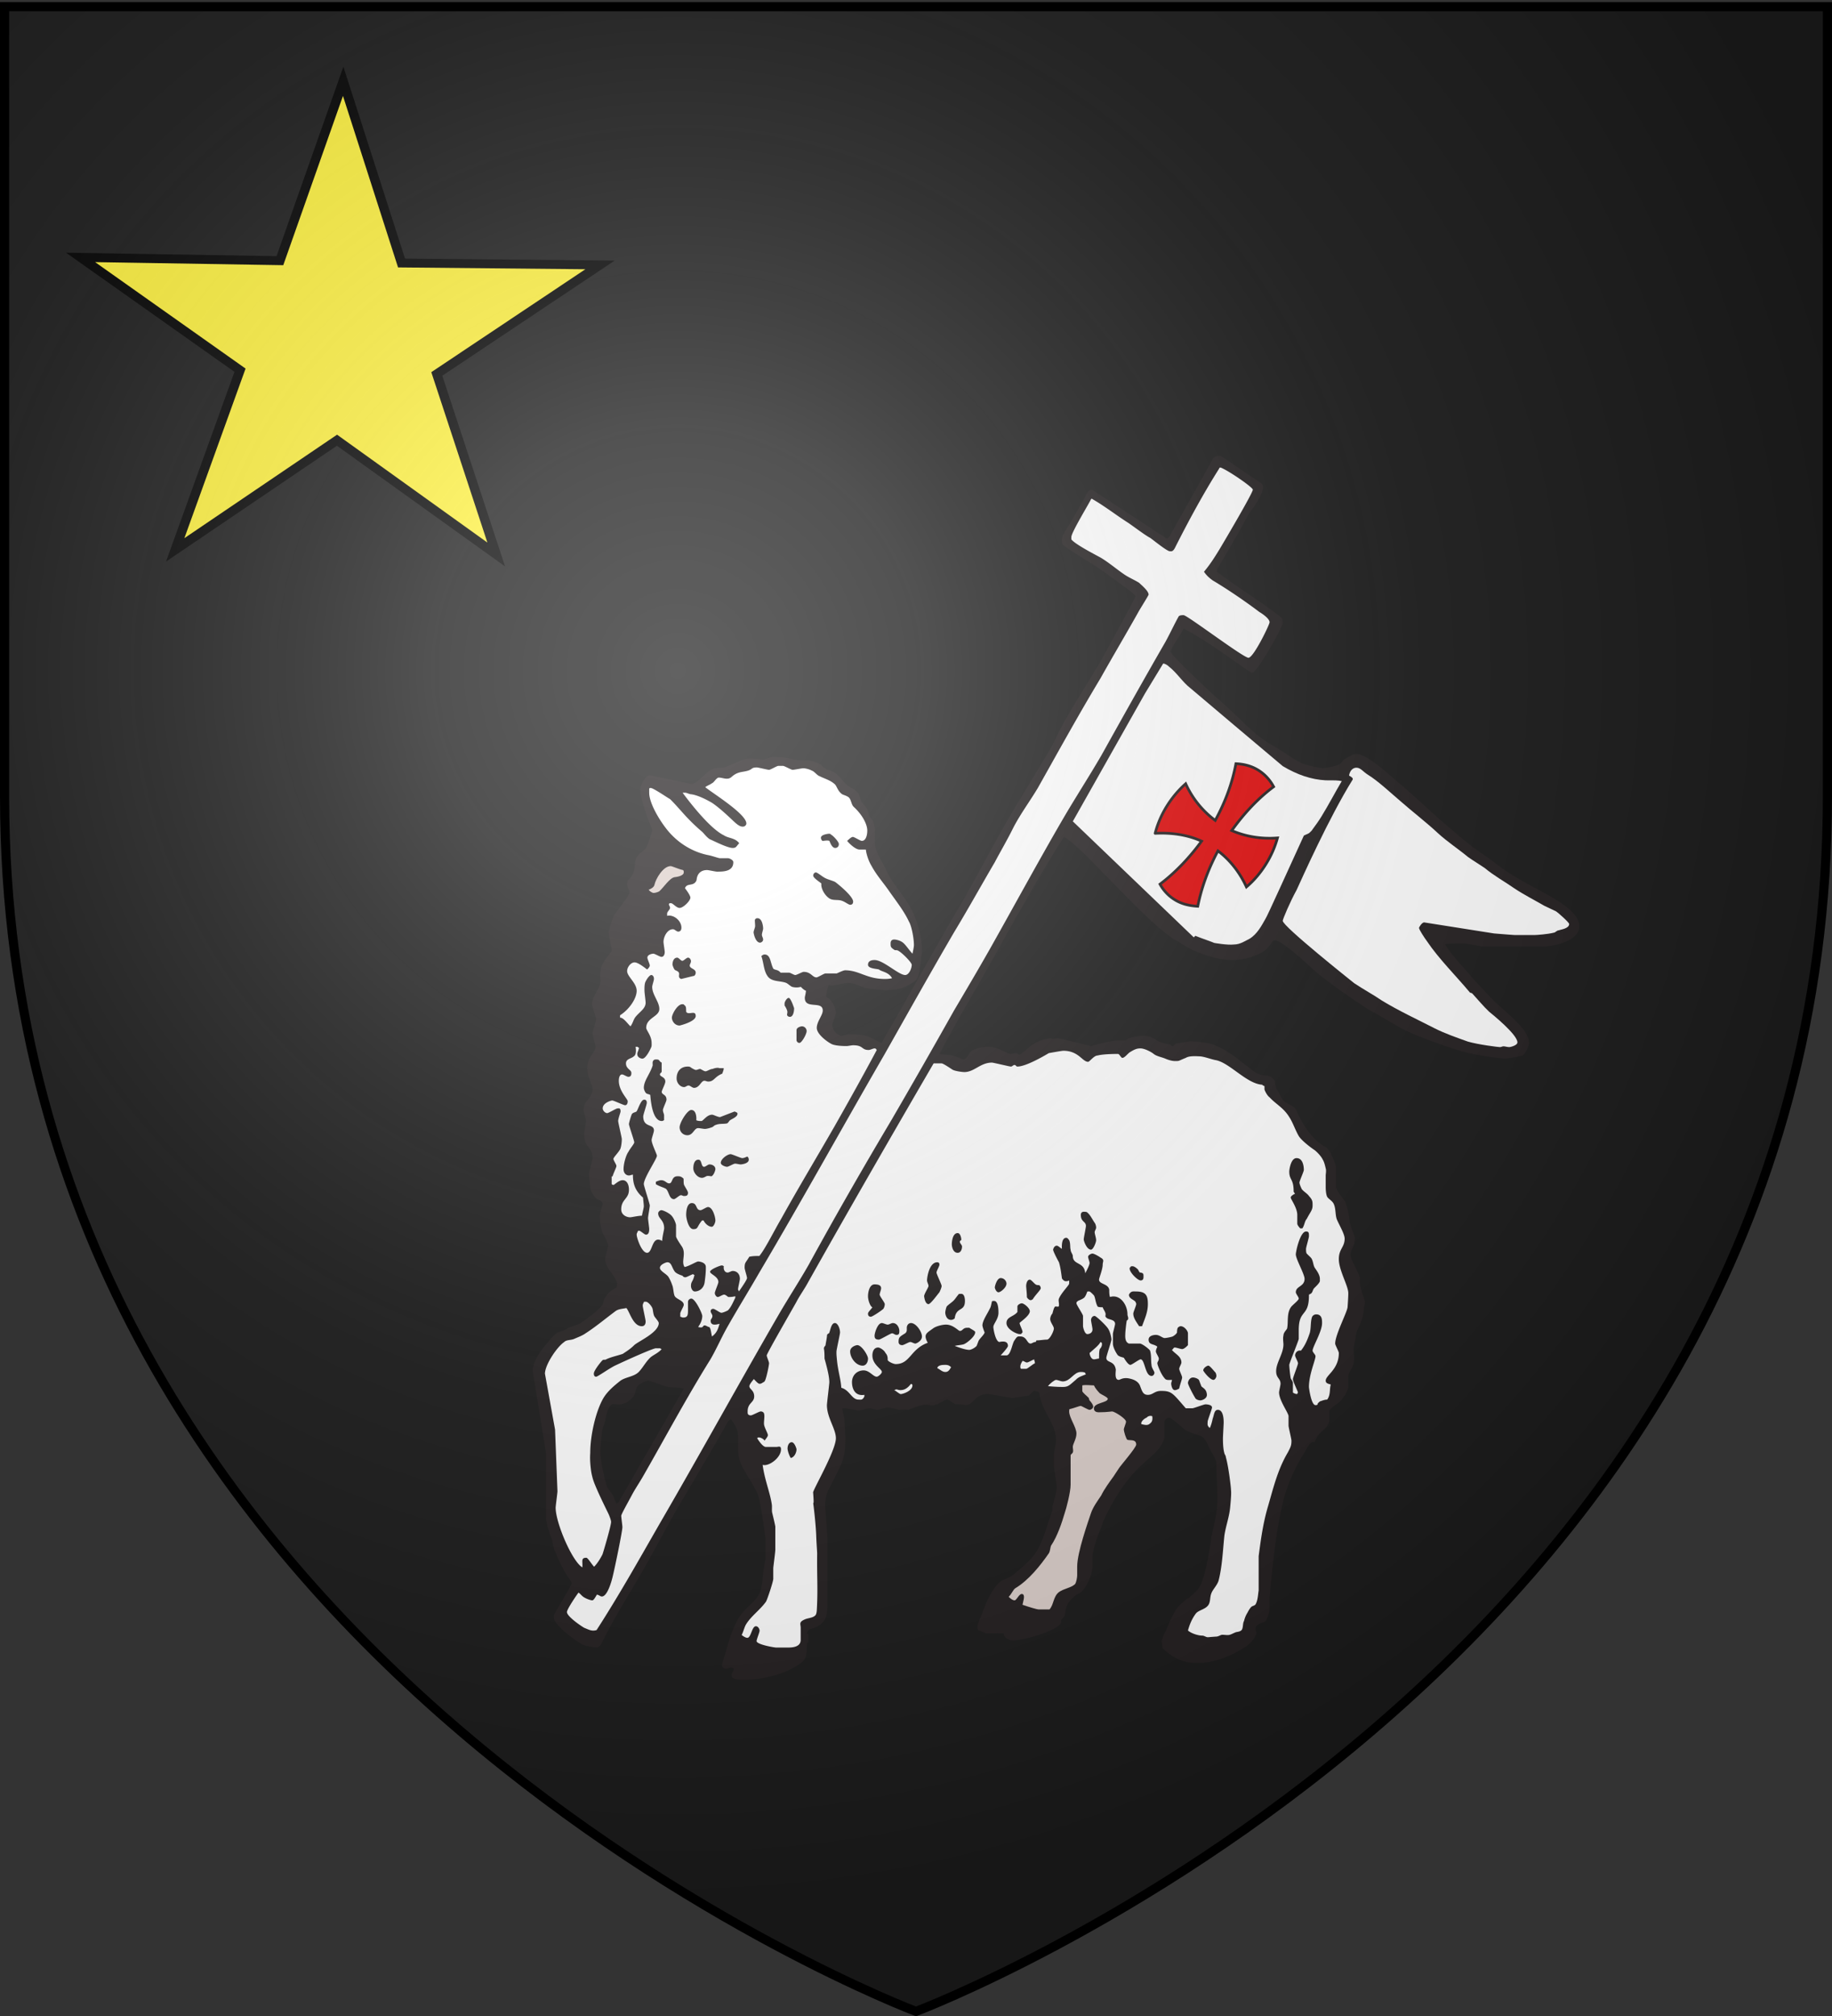
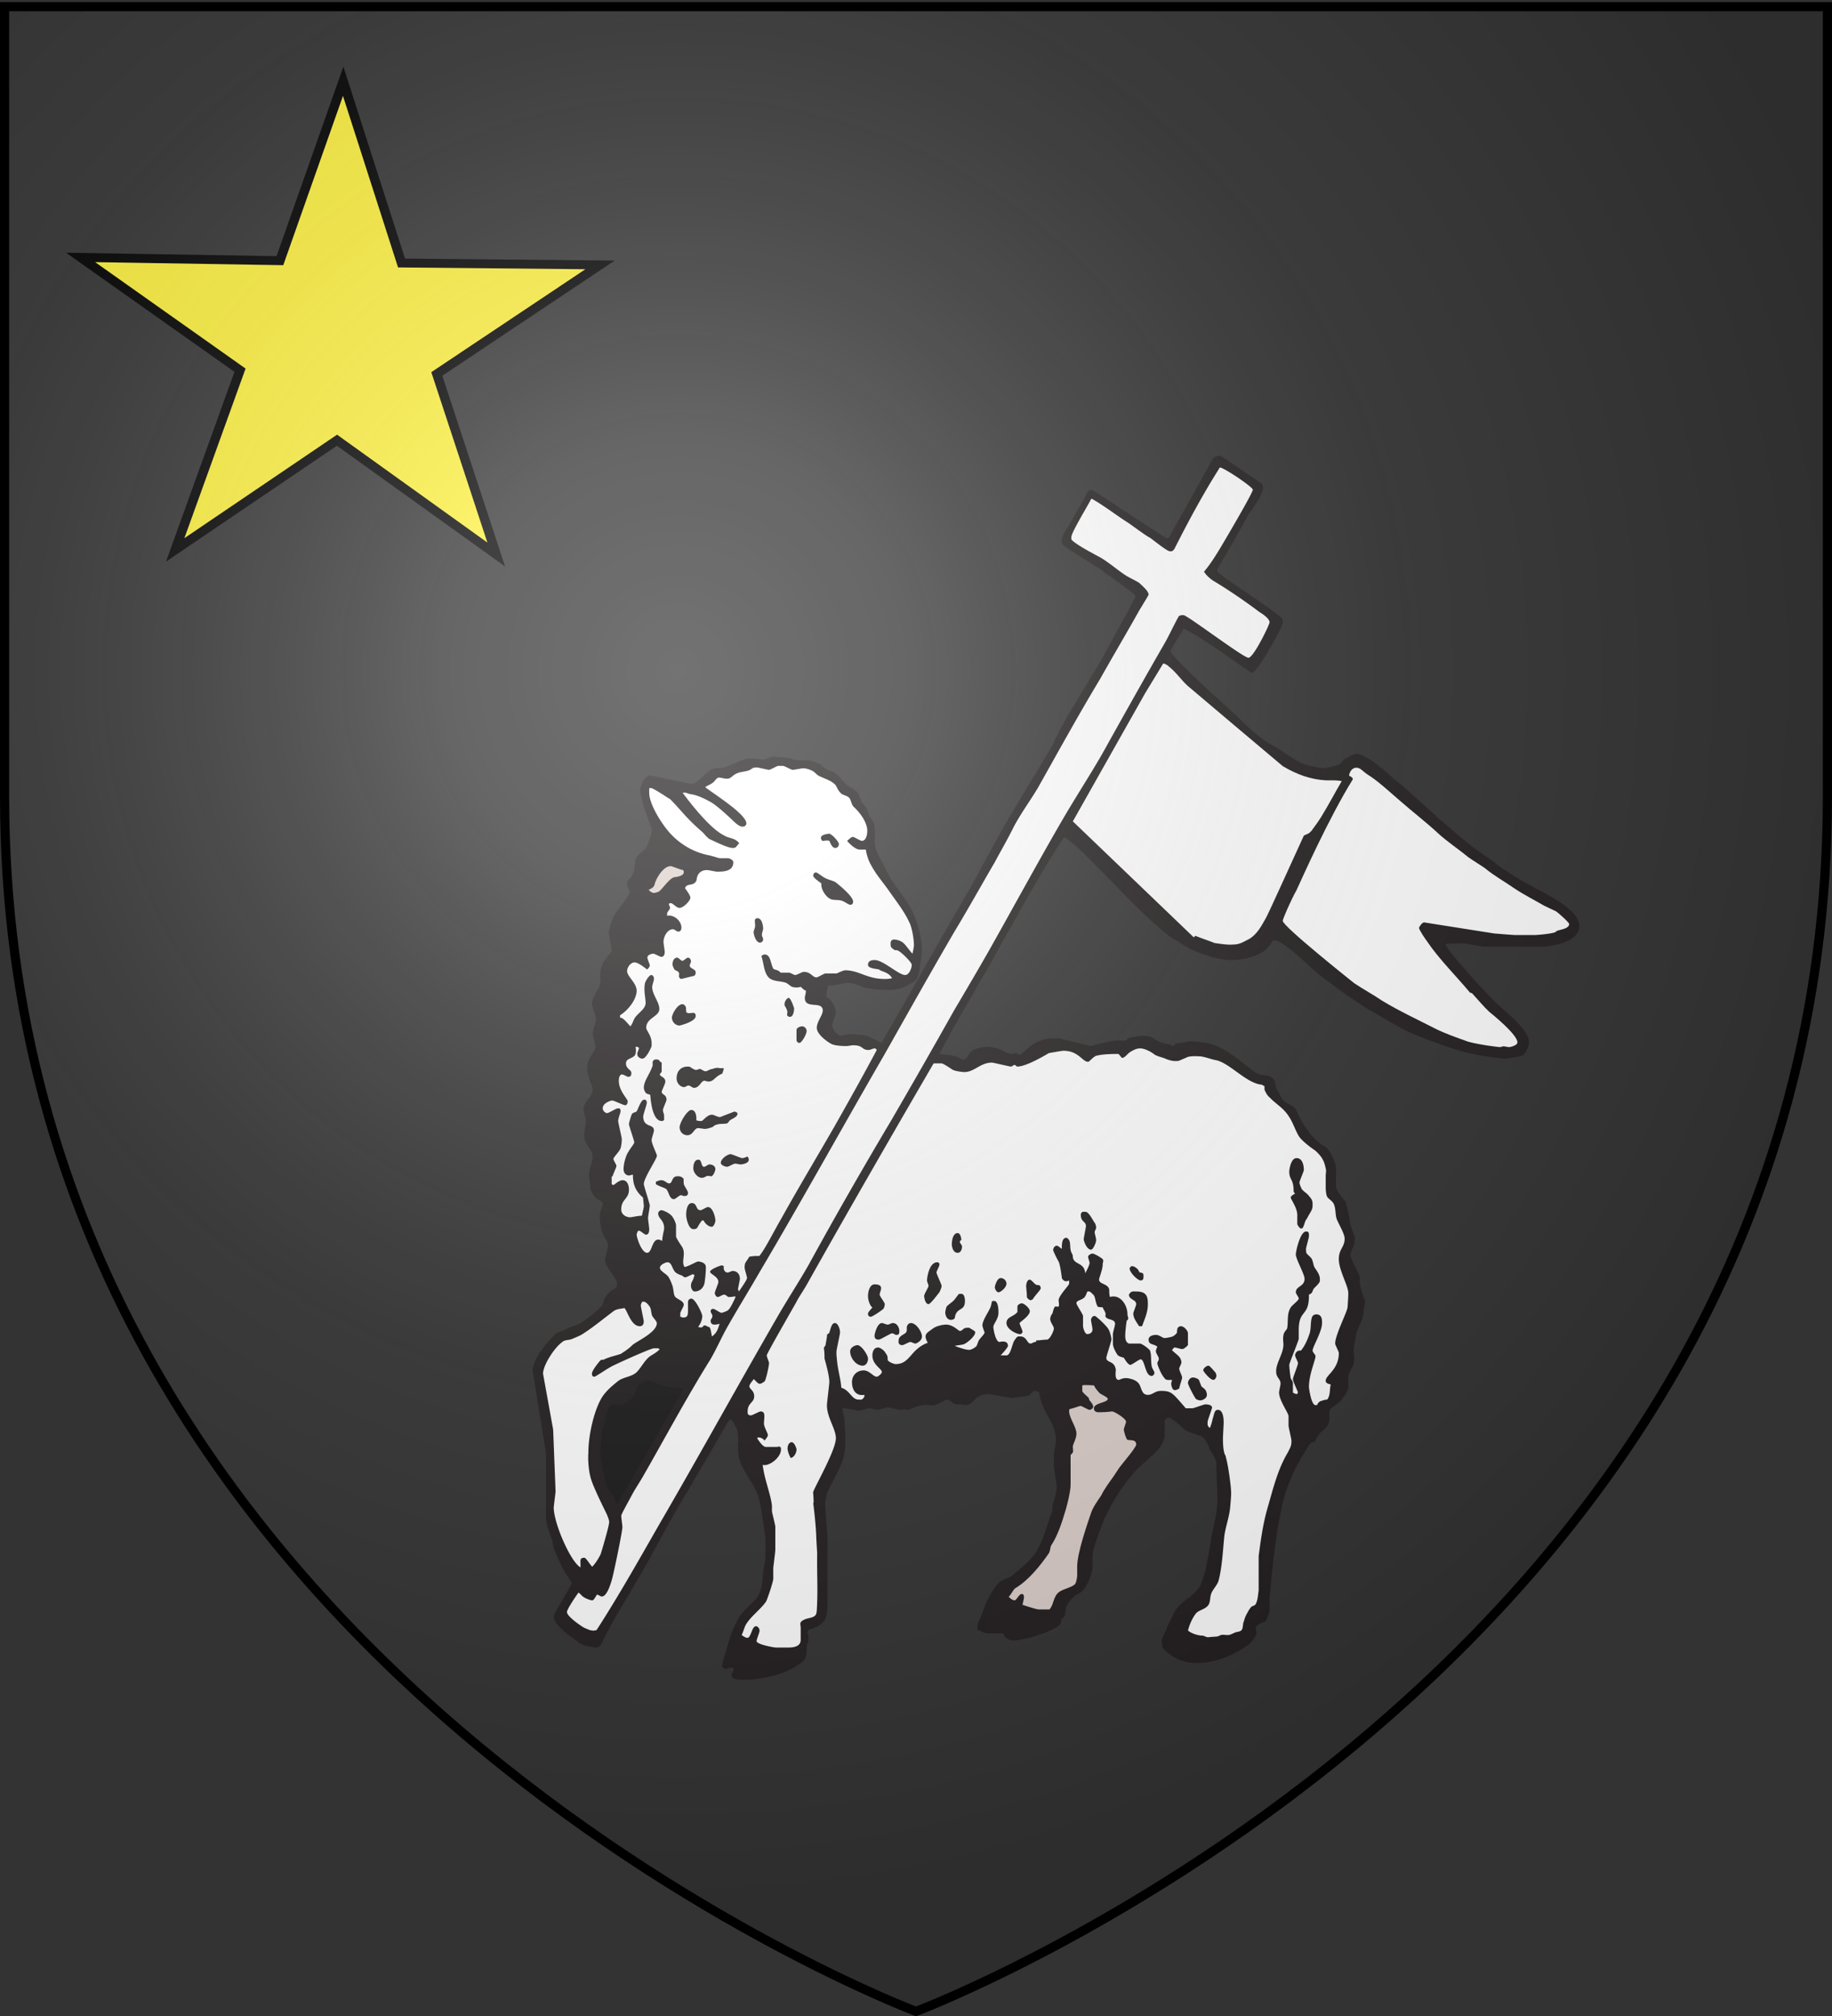
<svg xmlns="http://www.w3.org/2000/svg" xmlns:xlink="http://www.w3.org/1999/xlink" width="600" height="660" version="1.0">
  <rect width="100%" height="100%" fill="#333333" stroke="none" />
  <desc>Flag of Canton of Valais (Wallis)</desc>
  <defs>
    <radialGradient xlink:href="#b" id="c" cx="221.445" cy="226.331" r="300" fx="221.445" fy="226.331" gradientTransform="matrix(1.353 0 0 1.349 -77.63 -85.747)" gradientUnits="userSpaceOnUse" />
    <linearGradient id="b">
      <stop offset="0" style="stop-color:white;stop-opacity:.314" />
      <stop offset=".19" style="stop-color:white;stop-opacity:.251" />
      <stop offset=".6" style="stop-color:#6b6b6b;stop-opacity:.125" />
      <stop offset="1" style="stop-color:black;stop-opacity:.125" />
    </linearGradient>
  </defs>
  <g style="display:inline">
-     <path d="M300 658.5s298.5-112.32 298.5-397.772V2.176H1.5v258.552C1.5 546.18 300 658.5 300 658.5" style="fill:#1a1a1a;fill-opacity:1;fill-rule:evenodd;stroke:none;stroke-width:1px;stroke-linecap:butt;stroke-linejoin:miter;stroke-opacity:1" />
-   </g>
+     </g>
  <path d="M399.332 149.203c.716 0 .955.516 1.194.516 4.296 2.842 8.593 5.943 12.65 8.526.24.259.478.775.478 1.292 0 2.842-4.297 8.01-5.013 9.301-3.103 5.942-6.683 11.885-10.025 17.569v.775c6.684 5.167 14.56 9.817 21.005 14.985.478.258.478 1.291.478 1.808 0 1.292-8.355 16.277-10.025 16.277-.955 0-14.083-10.335-22.438-14.468-.238.775-4.296 6.717-4.296 7.492 0 1.033 10.741 11.11 14.083 14.21 2.387 2.067 6.683 5.942 9.548 8.784 2.864 2.842 6.444 5.942 9.786 7.75 3.342 1.81 6.445 4.393 9.786 5.943 2.149.775 6.206 1.55 6.684 1.55s3.819-.516 5.49-1.291c.477-.259.955-1.034 1.432-1.55 1.432-.776 2.864-1.81 4.058-1.81 3.58 0 10.74 6.718 13.128 8.785 4.774 3.876 9.548 8.526 14.56 12.918 3.103 2.584 6.206 5.426 9.548 8.01 2.864 2.325 6.445 4.391 9.548 6.975 5.012 3.617 9.547 5.942 14.799 8.784 2.625 1.55 11.457 5.943 11.457 10.851 0 5.426-9.548 6.718-12.173 6.718h-19.335c-.477 0-4.057-.775-6.206-1.034-.238 0-5.967 0-6.206.259 1.432 2.842 5.968 7.492 8.116 10.076 2.387 2.842 4.774 5.167 7.4 8.009 3.818 3.875 11.934 9.56 11.934 14.21 0 1.033-1.193 3.617-2.148 4.134-1.91.516-5.251 1.033-5.729 1.033s-7.16-.775-10.502-1.55c-2.865-.517-5.968-1.55-9.07-2.584-4.297-1.55-8.832-3.1-13.129-5.167-4.058-2.067-7.877-4.65-11.935-6.717-3.819-2.584-7.876-5.168-11.934-8.268-2.148-1.55-4.297-3.1-6.206-4.909-.955-.775-10.025-9.56-12.651-9.56-.477 0-.477.26-.716.26-.716 1.291-1.91 2.841-3.342 3.616-1.67 1.034-4.774 2.067-6.683 2.326-2.148.258-2.865.258-3.342.258-5.251 0-13.367-2.842-17.663-6.2-.478-.26-1.432-.517-1.91-1.034-6.922-4.909-16.23-14.985-22.676-21.444-3.819-3.875-8.593-9.043-12.65-11.626-6.923 10.592-13.606 22.735-20.05 34.103-6.445 11.885-14.561 25.061-20.767 36.946 1.432.258 2.864.258 4.296.517 1.194.258 3.103 1.291 3.58 1.291.956 0 1.672-1.55 2.15-2.325 1.193-1.292 4.296-1.808 5.728-1.808 3.819 0 6.206 2.325 7.638 2.325.477 0 1.193-.259 1.67-.259.478 0 .717.517 1.194.517.478 0 4.297-3.617 4.774-3.617 1.671-1.033 3.58-1.55 5.49-1.808.239.258.239.258 2.387 0l10.741 2.583c.716-.258 6.684-1.808 8.593-1.808h2.626c.477 0 .716-.775 1.193-.775 1.432-.517 4.058-.775 4.535-.775 4.536 0 3.103 2.066 9.07 2.841.24.259.24.517.717.517s.477-.517.955-.775c1.432-.258 4.535-.775 5.012-.775.478 0 4.297.258 6.206.775 2.149.517 4.535 1.809 6.445 3.1 2.148 1.292 4.058 3.1 5.967 4.393.955.775 2.149 1.808 3.342 2.325 1.67 1.033 3.82-.259 5.49 2.325.239.775.239 2.067.716 2.842.955 1.292 1.194 2.584 2.148 3.617 1.194 1.292 3.58 1.55 4.297 3.359 1.67 3.875 5.012 9.56 9.548 11.884.716.517 1.67 1.809 2.148 3.1 1.67 3.618 1.193 3.876 1.193 6.718v3.1c0 1.292 3.103 4.91 3.103 4.91.716 2.324 1.194 4.133 1.432 6.717.24 1.55 1.671 4.65 1.671 5.167 0 3.1-1.432 3.875-1.432 5.684 0 1.291 3.103 6.459 3.103 7.492-.477 2.584 1.671 7.234 1.671 7.75 0 .776-.477 2.068-.477 3.101-.24 3.1-1.671 4.91-2.387 7.234-.239.775-.239 2.067-.478 2.842-.716 3.359-.238 2.584-.238 5.426 0 3.359-1.91 3.875-1.91 6.2v3.36c0 .516-.716 1.55-.955 2.324-.238.259-.716.776-.954 1.292-.717 1.034-2.387 2.067-3.342 2.842-.239.259-.955.775-.955 1.292v2.842c0 .517-.239 1.033-.477 1.55-.478 1.034-2.387 2.325-3.103 3.359-.478.516-.955 1.55-1.194 2.325-1.67-.517-2.625 2.325-3.342 3.359-3.341 5.141-6.206 11.807-7.399 17.697-.716 3.385-1.432 6.95-1.91 10.567-.954 6.278-2.148 18.912-2.148 19.455v4.16c0 .232-.955 3.177-1.432 3.436-.716.413-1.91.594-2.626 1.343-.477.284-.477.75-.477 1.292 0 .517.239.517.239 1.033 0 1.37-2.149 3.617-2.865 4.134-5.25 3.695-11.218 5.813-16.47 5.813-4.057 0-7.638-1.11-11.457-4.934 0-.672-.238-1.628-.238-2.145 0-.542.716-2.48 1.432-3.643.716-2.04 1.91-4.418 3.103-6.562.954-1.447 2.387-2.558 3.819-3.798.238-.052.477-.258.716-.336 1.193-1.162 2.625-2.3 3.342-3.488.716-1.343 1.193-3.1 1.67-4.599.955-3.772 2.149-10.98 2.149-11.497 0-.542 1.67-6.846 1.91-10.256.238-5.064-.24-9.379-.24-14.159 0-1.188-1.432-3.255-2.148-4.547-.477-1.033-1.432-3.875-3.103-4.392-1.432-.517-3.341-1.033-4.774-1.808-.477-.259-4.535-4.134-5.49-4.134-.477 0-1.432.517-1.432 1.292v4.65c0 1.809-2.148 4.909-3.819 6.2-1.432 1.293-3.342 2.998-4.774 4.341-4.057 4.134-7.16 8.836-9.786 13.874-.955 1.86-1.91 3.824-2.387 5.607-.477.904-2.864 7.053-2.864 9.791v3.127c0 2.273-2.149 7.673-4.536 8.706-1.432.698-3.103 2.326-3.819 3.85-.477.93-.477 2.351-.716 3.359-.238.49-.955.981-1.193 1.498 0 .362 0 .853-.239 1.214-1.91 2.455-11.935 5.4-15.515 5.4-1.193 0-3.103-.8-3.103-2.351-1.432.026-5.251.026-5.729.026s-1.67-.853-2.387-.93c-.238-.155-.477-.465-.477-.982 0-1.421 1.194-3.514 1.67-4.805.956-3.023 3.104-7.777 5.73-10.128 1.193-.982 3.103-1.189 4.535-2.455 2.387-2.118 5.251-4.237 7.16-7.079 2.865-4.47 3.82-9.688 5.49-13.719v-1.472c.24-.879 1.433-4.806 1.433-6.304 0-.543-.955-6.433-.955-6.95v-3.617c0-.517.716-4.134.716-4.65 0-5.943-4.774-9.302-5.49-15.76-.477-.259-1.193-.517-1.67-.517-.478 0-1.194 1.291-1.91 1.55-1.671.258-4.774.775-5.252.775s-7.4-1.292-7.877-1.292c-4.535 0-4.773 3.617-7.4 3.617-.476 0-.715-.258-3.102-.258-1.194-.259-2.148-1.55-3.103-1.55-.477 0-2.626 1.55-4.058 1.808-.955.258-2.387-.258-3.819 0-1.67.258-3.342 1.034-4.774 1.55-.239 0-.477-.258-2.864 0-1.194-.258-3.342-.775-3.82-.775s-2.864.775-3.341.775-2.148-.516-2.626-.516-3.103.775-3.58.775c-.501 0-3.437-.775-5.156-.775-.143 0-.12-.259-.12.258s.621 2.583.693 3.875c.096 1.809.286 5.167.286 5.684 0 6.976-1.026 7.932-5.633 17.104-.668 1.317-.811 2.92-1.026 4.366l.788 11.213v21.315c0 .542.024 3.952-.86 5.373-1.384 2.145-3.365 2.713-5.227 3.256-.167.336-.549.697-.549 1.24 0 .517.382-.103.382.413v2.403c0 .517-.215.103-.334.284-.406 1.628.143 4.625-1.337 5.942-4.607 4.16-13.367 6.175-19.215 6.175-.907 0-4.296.155-4.296-1.498 0-.517.596-1.395.787-1.99-.19-.387-.5-.542-.978-.542-.502 0-.979.44-1.48.44-.764 0-1.456-.518-1.456-1.164 0-.542 1.193-4.056 1.695-5.968.716-2.764 2.028-6.407 3.652-9.326 1.456-2.636 4.678-4.858 6.325-7.183 1.528-2.17 1.551-5.348 1.862-7.983.143-1.473.716-4.082.716-4.599v-6.2c0-.517-1.074-8.656-2.005-12.841-.215-.853-.406-1.731-.788-2.506-1.36-2.79-3.365-5.684-4.75-8.32-1.647-3.203-1.432-5.528-1.432-8.37s.12-3.876-2.292-7.234c-.358 0-.716.516-1.002.775-5.156 9.042-10.312 17.827-15.61 26.74-3.844 6.459-7.328 13.254-11.052 19.868-4.965 8.836-10.694 17.517-14.847 26.223-.215.44-.978 1.111-1.48 1.111-.477 0-3.103-.336-4.63-.93-1.146-.49-9.429-6.226-9.429-8.913 0-.517 0-.646.048-.879 1.91-3.384 5.8-9.791 5.8-10.308 0-.543-.907-1.55-1.48-2.48-1.742-2.636-2.888-5.503-4.105-8.268-.525-1.214-.55-2.79-1.122-4.237-.716-1.86-1.671-4.728-1.695-6.562v-21.03l-4.272-26.354c-.669-3.617 3.819-9.042 6.85-12.143 1.241-1.55 2.936-1.291 4.368-2.325 1.337-.775 3.39-1.033 4.822-2.067 2.22-1.55 4.654-3.358 6.564-5.425.43-.517.382-1.292.692-2.067.454-.775.955-1.55 1.719-2.325.74-.775 1.647-1.034 2.291-1.55.143-.259.215-.517.215-1.034 0-2.584-3.89-5.167-3.89-8.268 0-.516.978-3.875.978-4.392 0-.516-.143-.775-.334-1.291-.406-1.034-1.17-2.067-1.576-3.1-.549-1.551-.835-4.393-.835-4.91 0-2.067.979-3.617.979-4.392 0-1.033-1.982-1.55-2.125-1.808-.573-.517-.93-1.034-1.337-1.809-.19-.258-.549-1.033-.596-1.808-.12-1.292-.43-3.876-.43-4.392s1.17-4.65 1.17-5.168c0-3.875-2.745-3.1-2.745-8.009 0-.517.596-3.617.596-4.134 0-.516-.787-3.1-.787-3.617 0-3.358 2.936-3.617 2.936-6.975 0-.775-1.767-4.134-1.767-6.718 0-3.617 2.745-5.167 2.745-6.975 0-.517-.978-3.876-.978-4.393s1.17-4.133 1.17-4.65-1.361-4.392-1.361-4.909c0-2.842 3.174-5.425 2.769-8.267-.191-1.55-.024-3.876 1.002-5.426.812-1.55 2.673-3.359 2.673-3.875 0-.517-.978-5.426-.978-5.943s.239-.775.31-1.292c.287-1.55.979-3.1 1.504-4.392.167-.516 5.012-6.2 5.012-7.492 0-.517-.787-1.809-.787-2.325 0-2.326.74-1.034 2.1-4.134.597-1.55.239-3.359.883-4.65.693-1.55 2.53-2.326 3.223-3.36.907-1.808 2.005-5.425 2.005-5.942 0 0-3.915-9.559-3.915-13.176 0-1.292 1.576-4.65 3.246-4.65l13.654 2.842c2.41-.517 4.368-3.876 6.803-4.91 1.074-.516 2.577-.258 3.7-.516 2.386-.775 4.773-2.067 7.256-2.842 1.885-.258 2.65 0 3.126 0 .502 0 1.958.258 2.459.258.477 0 1.79-.516 2.602-.775.764-.258 2.076 0 2.554 0 2.888 0 5.418 1.034 6.874 1.034h2.674c.5 0 2.697.516 3.986 1.292.43.258.93 1.033 1.575 1.291.883.775 2.315.775 3.318 1.55 1.17.776 2.244 2.326 3.533 3.618 1.026 1.033 2.697 1.55 3.628 2.583.62.517.93 1.809 1.313 2.842.358 1.034 1.575 1.809 2.052 2.842l.716 2.325c.24.517 1.194 1.292 1.433 2.326.716 2.325 0 5.167.477 7.492.477 2.584 2.387 5.167 3.58 7.75 1.433 3.36 4.536 6.977 6.206 9.56 3.58 4.909 5.49 11.885 5.49 17.052 0 .517-.716 5.167-.716 5.684s-.477 2.583-.955 3.359c-.716 1.033-2.148 1.55-2.864 2.066-2.864 1.55-5.251 1.55-7.638 1.55-.477 0-4.535-.258-6.683-.774-2.149-.776-3.366-1.55-5.538-1.55-.478 0-2.888.516-4.464.774-.549.259-1.193 0-1.718 0-.358 1.034-.74 2.584-.74 3.1 0 .517 0 .517.024.776 1.79.775 3.103 3.617 3.103 5.167 0 .517-1.17 3.359-1.17 3.875 0 2.067 2.005 3.618 3.008 3.618.5 0 2.052-.517 2.554-.517.477 0 1.17 0 4.105.258 1.79 0 4.177 1.55 6.325 2.584.24 0 .478-.517.717-1.034 7.638-13.176 15.276-26.87 23.153-40.562 5.49-9.043 10.502-18.86 15.754-28.162 5.25-9.3 11.218-18.601 16.47-27.644a126 126 0 0 1 4.057-8.01c3.82-6.717 8.116-13.434 11.935-19.893 3.82-6.976 11.219-20.41 11.219-20.927 0-.775-8.355-6.46-11.458-8.784-3.819-2.584-8.115-4.91-11.934-7.751-.717-.259-.717-1.292-.717-1.809 0-1.55 1.194-3.1 2.149-4.65 1.67-2.842 3.58-6.2 5.251-9.043.239-.517.716-2.067 1.67-2.583.24-.259.956-.259 1.194 0l24.108 15.76c.478-.259.955-.517 1.194-1.292 4.535-8.01 9.309-16.535 13.844-24.803.477-.775 1.67-1.033 2.148-1.033" class="ps03 ps18" style="fill:#231f20;fill-rule:nonzero;stroke:none;stroke-width:1.327;stroke-linecap:round;stroke-linejoin:miter;stroke-miterlimit:3.864;stroke-dasharray:none" />
  <path d="M358.277 453.551c.477 1.034 1.193 1.809 1.91 2.584.716.516 2.625 1.292 2.625 1.808 0 1.292-4.535 1.292-4.535 3.1 0 1.55 1.67 1.292 2.148 1.292 2.149 0 3.342-.258 3.82-.258.715 0 4.535 2.325 4.535 3.359 0 .516-.717 2.067-.717 2.583 0 .517.717 3.1 1.194 3.359.955.258 2.864-.258 2.864 1.55 0 1.034-5.49 7.286-5.728 7.854-.478.75-1.194 1.757-1.671 2.532-1.432 1.964-3.103 4.263-4.058 6.252-1.194 1.809-2.626 3.695-3.342 5.762-.955 2.868-4.535 12.918-4.535 17.543v2.893c0 .543-.239 2.222-.716 2.868-1.432 1.266-3.58 1.395-5.251 2.584-1.91 1.498-1.671 4.108-3.103 5.684h-3.58c-.478 0-3.342-.853-5.252-1.525.239-1.137.477-1.963.477-2.506 0-.956-.477-1.033-.716-1.033-.954 0-1.67 2.092-2.387 2.092-.477 0-1.193-.439-1.91-1.162.956-.904 1.433-2.3 2.15-2.79 4.296-2.558 8.115-7.286 10.979-11.42.477-.698.477-1.834.716-2.48 2.148-3.178 3.58-7.596 4.535-10.8.478-1.343 1.91-6.769 1.91-9.249v-9.482c0-.517.477-.517.716-1.033.239-.517 0-1.292 0-1.809 0-1.033 1.193-2.583 1.193-4.392 0-2.067-2.387-5.167-2.387-7.234 0-.517 0-.775.24-.775 1.193-.258 3.102-1.034 3.58-1.034.238 0 2.386 1.292 2.864 1.292s1.193-.516 1.193-1.033-.477-1.292-1.193-2.067c0 0-.239-.517-.239-.775-.716-.775-2.148-1.809-2.148-2.325v-1.809c1.193-.258 2.626 0 3.819 0" class="ps032 ps18" style="fill:#ddd0cb;fill-rule:nonzero;stroke:none;stroke-width:1.327;stroke-linecap:round;stroke-linejoin:miter;stroke-miterlimit:3.864;stroke-dasharray:none" />
  <path d="M373.553 343.231c1.194 0 3.342 1.034 4.297 1.809s2.626 1.033 3.819 1.55 2.387.775 3.103.775c1.67 0 .955 0 3.58-1.033 1.194-.775 3.82-.517 4.297-.517 1.67 0 4.058 1.033 5.729 1.292 4.535 1.033 10.025 7.75 15.037 8.009 0 .258.478.258.716.517v1.033c.239.775.955 2.067 1.671 2.584 2.148 2.325 4.535 3.358 6.445 6.459 1.193 1.808 1.91 4.133 3.103 6.2.955 1.55 4.058 3.876 5.251 4.65.955.776 2.148 2.068 2.626 3.101.477.775.716 1.809.955 2.842.238.775 0 1.809 0 2.325v3.617c0 .517 0 2.326.477 3.359.477.775 1.67 1.292 2.148 2.325.716 1.55.478 3.359.955 4.91.716 1.808 2.626 4.908 2.626 6.458 0 2.842-1.91 3.359-1.91 6.717 0 3.617 3.103 8.785 3.103 11.11 0 .517 0 1.292-.239 4.65-.238 1.809-4.057 9.043-4.057 11.885 0 .517 1.193 2.584 1.193 3.1 0 5.426-4.296 7.234-4.296 9.043 0 1.033 1.193 1.033 1.67 1.292-.477 1.292 0 3.358-1.193 4.909-.716 0-1.432.258-2.148.516-.239 0-.716.517-.955.775 0 .259 0 .517-.716.517-1.432 0-2.148-5.684-2.148-5.942 0-4.134 2.148-8.784 2.148-10.076 0-.517-.955-1.292-.955-1.809 0-1.292 3.103-6.2 3.103-9.042 0-1.034 0-2.842-1.91-2.842-.477 0-1.193.258-1.432 1.033-.477 1.55-.238 3.617-.716 5.167-.716 2.067-1.432 3.876-2.864 5.684-1.193-.258-1.91.775-1.91 1.55 0 .517.955 2.067.955 2.584s-1.67 4.65-1.67 5.167c0 .775 1.432 3.617 1.67 4.392 0 0-.238.259-.238.517-.478 0-1.194-.258-1.433-.517v-3.1c0-.517-.477-1.033-.716-1.55-.238-1.292-.477-3.876-.477-4.392s3.103-8.01 3.103-8.526v-2.842c0-6.976 3.342-4.134 3.342-11.368 0-.517.238-.258.477-.517.716-.258.716-1.291 1.193-1.808s1.671-1.55 1.91-2.325v-.776c0-1.291-.955-2.583-1.67-3.617-.478-.775-.478-1.808-.956-2.842-.238-.516-.954-1.033-1.67-1.808-.24-.258-.24-1.034-.24-1.55 0-.517.956-3.617.956-4.134 0-1.033 0-1.55-.955-1.55-1.91 0-3.342 6.459-3.342 7.492 0 1.55 2.864 6.46 2.864 8.01 0 2.583-2.864 2.325-2.864 4.392 0 .516.955 1.55.955 2.066 0 .517-1.671 1.809-2.387 2.584-1.67 2.067-.955 5.167-1.432 7.234-.239.517-1.194 1.292-1.194 2.325-.238.775 0 2.326 0 2.842 0 3.1-2.387 5.943-2.387 8.785 0 2.325 1.433 2.325 1.433 4.133 0 .517-.478 2.326-.478 2.842 0 2.584 3.103 6.718 3.103 7.751v3.1c0 .517.955 4.393.955 4.91 0 1.55-.239 2.066-1.194 3.875-3.341 5.632-4.773 11.755-6.444 17.49-1.671 5.607-2.387 10.981-3.103 16.458v11.213c-.239 1.473-.239 3.049-.955 4.47-.239.465-.955.594-1.193.749-.478.207-1.194 1.42-1.433 1.938-.477.749-.954 1.73-1.193 2.816-.477.775-.239 2.015-.716 2.893-.478.62-1.194.646-1.91.801-.716.233-1.67.827-2.387.93-.716.078-1.432-.077-2.148-.077-.477 0-1.193.568-1.91.594-2.386.155-2.386.207-2.864.207s-1.193-.517-1.67-.517c-1.194.026-3.581-.62-4.775-1.68.478-1.73 1.194-3.72 2.626-5.606.955-1.11 3.103-1.317 4.058-2.738.716-1.034.477-2.584.955-3.772.477-1.344 1.91-2.636 2.387-4.212 1.193-4.547 1.432-10.256 1.91-14.778.477-3.23 1.67-6.278 1.909-9.507.477-4.858.238-5.064.238-5.607 0-.517-.716-7.13-1.67-10.515 0-.517-.478-1.034-.478-1.292-.477-1.55-.477-4.134-.477-4.909 0-.517.238-4.65.238-5.167 0-1.55-.238-4.134-1.91-4.134-1.193 0-1.193 1.55-1.67 2.842-.239 1.034-.477 2.067-.955 3.1-.954-.775-.716-1.291-.716-2.066 0-.517 1.432-4.134 1.432-4.65 0-1.034-2.148-1.034-2.148-1.034-.477 0-3.819 1.292-4.296 1.292h-2.149c-4.296-4.91-4.535-5.684-8.115-5.684-2.148 0-2.626 1.291-4.297 1.291s-1.91-1.291-2.625-3.1c-.716-1.55-2.387-2.067-3.82-2.325-1.909-.259-2.625.517-3.102.517-1.433 0-.955-2.584-.955-3.36-.478-3.1-3.103-2.066-3.103-3.875 0-.516 1.67-5.425 1.67-5.942 0-.775-.477-2.583-.954-3.358-.477-1.034-4.058-4.393-4.535-4.393-.955 0-1.194 1.034-1.194 1.292 0 .517.478 2.584.478 3.1 0 1.292-1.194 1.55-1.671 1.55-.955 0-1.432-2.325-1.432-2.583v-3.359c0-.516-2.149-3.617-2.149-4.133 0-.517.24-.517.478-.775.477-.259 2.148-.776 2.387-1.55.238-.259.477-1.034.716-1.55h.716c.477.258 1.193 1.033 1.432 1.291.477.775.477 2.325 1.193 3.617.24.258 1.194.258 1.671.258.239.775.955 1.55.955 2.326 0 .258-.239.775.239 1.033.477.775 2.864.517 2.864 2.067 0 .517-.716 2.842-.716 3.359v3.1c0 1.292 1.194 3.359 1.67 3.875.717.517 1.194.517 1.91.775.478.776 1.433 2.326 2.149 2.326.477 0 2.864-1.809 3.341-1.809 1.433 0 1.433 5.426 3.58 5.426.717 0 .956-.775.956-1.034 0-.516-.955-1.55-.955-2.583-.239-1.292 0-3.1-.478-4.65-.238-.517-2.625-2.326-3.341-2.326h-3.58c-1.433-.517-1.194-2.584-1.194-3.1 0-.517.239-3.1.477-4.392.239-.259.478-.259.478-.776 0-.516-.24-.775-.24-1.291 0-3.1-2.386-6.718-5.728-5.684-.238-.775-.238-1.55-.238-2.325-.24-2.067-3.342-1.809-3.342-3.36 0-.516 1.193-3.358 1.193-4.908 0-1.033.716-1.55-.716-2.325-.716-.517-2.148-1.292-2.625-1.292-.478 0-1.433.517-1.433 1.033 0 .517.478 1.55.478 2.067s-.716 2.067-1.432 3.359c-.239-3.875-4.058-2.584-4.058-5.684 0-.517-.716-1.292-.716-2.067-.239-.775 0-2.067-.478-3.1-.238-.259-.477-.775-.954-.775-1.671 0-1.433 3.1-1.433 3.617-.477-.259-1.193-1.034-1.67-1.034-.955 0-1.194 1.292-1.194 1.292 0 .517 1.194 2.842 1.91 4.134.477 1.55.716 3.359.954 5.167 0 .258.717 1.034 1.194 1.034s.716 0 1.193-.259v1.034c0 .516-2.625 3.1-3.341 4.908-.239.517 0 1.292 0 1.809v.517c0 .516-.716.258-1.194.258-.477.258-.716 1.55-.955 2.325-.477.517-.716 1.292-.716 1.809 0 1.033 1.194 2.325 1.194 3.1s-1.194 3.359-2.148 3.617c-1.194 0-2.387.259-3.58.259 0 0 0 .258-.24.516-.716 0-1.193.517-1.67.517-1.194 0-1.194-2.325-3.342-2.325-.716 0-.955-.259-1.91 1.292-.716.775-1.193 4.908-2.625 4.908h-1.91c.478-.516 2.387-2.583 2.387-3.1 0-2.067-2.625-1.292-2.864-1.292-1.194-.258-1.91-4.133-1.91-4.909 0-1.033 1.671-2.583 1.671-4.65 0-.775 0-3.875-1.432-3.875-.477 0-.716 0-.716.258-.239.775-.239 1.55-.716 2.325-.716 1.55-2.387 3.876-2.387 5.426 0 .516.716 2.325.716 2.325-.239.775-1.193 1.55-1.91 2.584-.238.516-.477 1.291-.716 1.808-.716.775-1.91 1.292-2.387 1.292-1.432 0-4.057-1.034-4.773-1.292.954-.258 1.91-.258 2.864-.517.955-.258 3.819-2.583 3.819-3.875v-.258c-.477-.517-1.194-.775-1.91-1.292h-.716c-1.432 0-1.432 1.033-2.387 1.033-.477 0-2.148-2.067-4.535-2.067-1.193 0-3.341.517-4.296 1.292-1.432 1.034-2.387 1.55-2.387 2.584 0 .516.238 1.292.716 2.067-5.729 2.067-5.729 6.975-10.503 6.975-.716 0-2.387-.775-2.625-1.291 0-.776 0-1.55-.716-2.326-.478-1.033-1.91-1.808-2.387-1.808-1.671 0-1.91 1.808-1.91 2.583 0 3.1 3.103 4.393 3.103 5.426 0 .517-1.193 1.55-1.67 1.55-1.194 0-2.388-2.067-4.297-2.067-2.125 0-3.82 1.55-3.82 3.876 0 2.067.98 4.65 4.059 4.133v.517c-.621 1.292-1.146 1.034-1.91 1.034-2.268 0-2.864-3.1-5.657-3.876-.12-2.583-1.098-5.684-1.384-8.784-.24-2.325-.191-2.325-.191-3.1 0-.517 1.17-5.684 1.17-6.201 0-1.292-.74-3.1-1.672-3.1-1.24 0-1.456 2.325-1.933 3.358-.12 0-.525.259-.645.517-.047 1.033-.358 2.325-.5 3.359-.025.258-.526.516-.526 1.033s.191.517.191 3.359c.644 2.325 1.575 5.684 1.575 7.75 0 .517-.787 6.976-.787 7.493 0 4.134 2.936 7.75 2.936 10.851 0 4.134-7.925 17.569-7.448 17.827.215 2.997.191 3.307.024 3.462.382 2.713.883 7.803.979 10.541.072 2.325.31 5.297.31 5.917-.095 8.06.287 11.445-.12 18.602-.023.439-.142 1.24-.405 1.55-.74.904-2.34.93-3.366 1.343-2.243.93-1.503 1.525-1.503 2.842v3.953c0 2.403-2.96 2.48-4.034 2.48h-4.034c-.55 0-6.373-.981-6.373-2.118 0-.543.978-2.868.978-3.385 0-.646-.525-1.472-1.193-1.472-1.36 0-1.575 3.798-2.817 3.798-.5 0-1.24-.44-1.861-.93.596-1.137.883-2.558 1.432-3.463 1.647-2.712 4.606-4.753 6.516-7.415.358-.465 2.41-6.588 2.41-7.518v-3.436c0-.517.765-5.89.67-6.407v-7.286c-.287-1.473-.645-2.894-1.003-4.418-.215-.801-.024-1.938-.144-2.765-.572-3.978-2.339-7.983-3.007-12.995 1.91.646 6.015-2.248 6.015-5.09 0-1.292-.907-.775-1.48-.775h-3.485c-.93 0-2.196-1.808-2.84-2.842.215-.258.19-.258.668-.258.501 0 1.456.517 1.766 1.033.335-.516 1.075-1.292 1.075-1.808 0-.517-1.05-2.325-1.242-3.359-.167-1.033.263-2.584 0-3.617-.095-.517-.62-.775-1.098-.775-.5 0-2.745 1.292-3.222 1.292-1.17 0-1.074-.775-1.074-1.292 0-2.842 2.148-2.842 2.148-4.909s-1.575-2.325-1.575-3.359c0-.516.811-1.55 1.48-2.325.477.517 1.36 1.55 1.861 1.55.478 0 .86-.258 1.218-.516.19 0 .477-.259.668-.775.573-1.55 1.217-4.91 1.217-5.426 0-.517-.763-2.067-.763-2.584s6.54-11.884 9.619-17.31c1.193-2.325 2.745-4.392 3.986-6.717 13.486-24.028 31.269-54.773 41.055-71.566h2.626c.477 0 2.387 1.292 3.58 2.067.955.517 3.342.775 3.82.775 3.341 0 5.25-3.1 9.07-3.1.477 0 5.729 1.292 6.206 1.292s.716-.517 1.193-.517.478.517.955.517c2.626 0 8.116-3.1 10.264-4.393 1.432-.258 4.296-.775 4.774-.775 5.012 0 6.206 3.617 8.115 3.617.478 0 1.91-2.066 3.103-2.066 1.91-.517 6.207-.517 6.684-.517s.955 1.292 1.432 1.292c.716 0 1.67-1.292 2.387-1.809 1.67-1.033 2.387-1.292 3.58-1.292M254.923 250.738h1.527c.478 0 2.65 1.292 3.151 1.292.477 0 3.008-.517 3.509-.517.477 0 1.862.259 2.769.775.859.259 1.694 1.55 2.53 1.809 1.48.775 3.509 1.292 4.917 2.584.716.516.979 2.325 2.53 3.358.525.259 1.552.517 2.148 1.034.812.775.764 2.325 1.623 3.1 2.817 2.584 4.416 5.684 4.416 7.75 0 1.551-.477 3.36-1.79 3.36-.501 0-2.458-1.292-2.936-1.292-.501 0-1.289.775-1.862 1.291.335.517 2.602 2.842 4.034 2.842h2.077c.239 1.809.955 3.876 1.91 5.426 1.67 3.1 4.057 5.684 5.967 8.526 2.387 3.359 4.774 6.459 6.206 9.56.955 1.55 1.67 5.683 1.67 7.75 0 .517-.238 1.809-.477 2.842-1.193-1.292-2.148-2.842-3.103-3.617-.954-.775-2.387-1.033-2.864-1.033-1.193 0-1.193 1.033-1.193 1.291 0 1.034 0 1.292 1.193 2.067.239.259.716 0 1.193.259 1.194.516 4.536 3.875 4.536 4.65 0 1.292-.955 3.359-2.149 3.359-2.148 0-7.16-4.91-10.025-4.91-.955 0-2.148.26-2.148 1.551 0 1.292 2.864 1.292 3.58 1.55.955.775 3.103.775 4.297 2.842-.955.259-1.91.259-2.387.259-5.967 0-8.354-2.842-13.009-2.842-.597 0-2.673 1.033-2.745 1.033h-3.652c-.501 0-2.482 1.292-2.96 1.292-1.36 0-1.79-1.809-4.2-1.809-.478 0-2.244 1.034-2.746 1.034-.477 0-1.575-.775-2.052-.775h-2.77c-.81-1.034-1.718-.775-2.362-1.292-1.003-1.809-.836-4.65-2.865-4.65-.477 0-.716.258-1.074.516.788 2.067.74 4.65 1.981 6.46 1.29 2.066 4.201 1.55 6.159 2.324.596.259 1.336 1.034 1.957 1.292a5.4 5.4 0 0 0 2.864 0c.478.517 1.027 1.034 1.671 1.292-.19 1.55-.382 1.808-.382 2.325 0 3.876 5.872.775 5.872 4.134 0 1.55-1.957 3.617-1.957 5.684 0 2.325 4.296 5.167 5.203 5.425 1.456.517 4.058.517 4.56.517.477 0 1.67-.258 2.148-.258 3.437 0 2.65 1.55 5.108 1.55.477 0 1.432-.517 1.91-.517.477 0 .477.259.715.517-4.416 8.267-9.166 16.793-13.868 25.06-5.633 9.819-11.72 19.895-17.448 30.23-2.292 3.874-5.204 9.817-7.137 12.142-1.027 0-2.172 0-3.294.258-1.218 2.067-1.528 1.809-1.528 3.617 0 .517.788 2.842.788 3.36 0 .516-1.576 2.841-2.673 4.391-.072-.516-.263-.258-.263-.775s.597-2.842.597-3.359c0-1.808-1.194-2.583-2.363-2.583-.478 0-1.17.517-1.647.517-.955 0-1.456-1.034-1.242-2.067-.119 0-.214-.259-.716-.259-.477 0-3.795 1.292-3.795 2.067s2.721 1.55 2.721 3.359c0 .517-1.17 3.1-1.17 3.617s.478 1.292.98 1.292c.477 0 1.55-.775 2.052-.775.477 0 .979.516 1.384.775.573 0 1.313 0 2.292-.259v.517c-.668 1.292-1.36 3.1-2.435 4.134-.477.258-1.647.775-2.124.775-.501 0-2.148-1.292-2.65-1.292-.477 0-.859.258-.859.775s.573 1.034.573 1.55c0 .775-.573 1.034-.573 1.55 0 2.067 2.578 1.034 2.912 1.034-.477 1.55-.764 2.842-2.458 4.134-.287-.775-.358-2.842-.98-3.1-.381 0-.954-.517-1.431-.517-.812 0-.167 1.033-2.148.516.763-1.033 1.36-2.325 1.36-3.617 0-.775-2.291-5.684-3.604-5.684-.501 0-1.074.517-1.074 1.034v2.842c0 1.55-.12 2.325-1.576 2.325-.477 0-.668-.258-.954-.258v-1.034c-.024-.516 1.145-2.325 1.145-2.842 0-1.55-2.625-1.808-3.055-3.1-.358-1.033-.31-2.325-.716-3.359-.358-1.033-.812-2.067-1.337-2.842-.86-1.033-2.697-1.808-2.697-2.842 0-1.033 1.933-1.808 2.435-1.808 1.336 0 1.408 1.55 2.291 2.842.406.775 1.838 1.292 2.65 1.55.214.258.43.517.93.517.478 0 1.743-.775 2.555-1.034 0 0 .19.259.453.259-.477 2.325-1.146 2.067-1.146 3.617 0 .775.502 1.808 1.265 1.808 1.409 0 2.984-1.033 3.223-3.1.43-3.1.382-4.392.382-4.909 0-1.55-2.125-1.808-2.53-1.808-.502 0-3.008 1.55-4.44 1.808-1.218-1.808.644-4.392-.883-6.717-.716-1.034-1.91-2.842-1.91-3.359v-3.617c0-.517-.788-2.584-1.718-3.359-.836-.775-2.578-1.55-3.056-1.55-.501 0-1.074.517-1.074 1.034 0 1.808 1.957 2.066 1.957 4.908 0 .517-.596 2.584-.644 4.134-3.485-2.067-3.008 3.876-4.941 3.876-1.79 0-3.413-4.91-3.413-5.943 0-.516.19-.516.214-.775.215-.258.072-.517.573-.517.478 0 1.767 1.292 2.244 1.292 1.05 0 1.074-1.292 1.074-1.808 0-.517-.382-3.1-.382-3.617s.573-3.617.573-4.134-1.957-6.459-1.957-6.976c0-2.067 4.296-8.267 4.296-9.3 0-.517-1.742-3.876-1.742-5.168 0-.517.764-2.584.764-3.1 0-2.326-3.51-.775-3.51-4.65 0-.518 1.17-3.876 1.17-4.393 0-1.033-.596-1.033-.883-1.033-1.145 0-2.1 3.617-2.53 3.875-.286.258-1.002.258-1.432.775-.215.258-1.002 2.842-1.002 3.359s1.742 5.425 1.742 5.942-1.408 2.067-1.91 3.1c-.787 1.034-1.599 3.876-1.599 5.684 0 1.292.836 2.067 1.767 2.067.477 0 .835-.258 1.312-.258-.047 2.583.525 5.167 3.294 7.492.072.775.263 2.326.263 2.842 0 .517-.382 1.809-.62 3.1-1.218 0-3.366.517-3.868.517-1.17 0-2.912-.775-2.912-2.583 0-3.359 2.53-3.359 2.53-6.46 0-1.55-.62-3.1-2.052-3.1-.979 0-1.886.775-2.912 1.55-.215 0-.406 0-.693-.258v-2.325c0-.517.191 0 .31-.258.263-1.034 1.242-2.842 1.242-3.36 0-.516-.979-1.808-.979-2.324 0-.517 1.886-2.326 2.292-3.359.358-1.033.453-2.584.453-3.1 0-.517-1.193-5.426-1.193-5.943 0-.775.788-2.842.788-3.1 0-1.292-.573-1.033-.98-1.033-.476 0-2.911 1.55-3.412 1.55-.621 0-1.456-.775-1.456-1.55 0-1.809 2.72-2.584 3.126-2.584.478 0 3.7 1.55 4.201 1.55.788 0 .86-1.033.86-1.292 0-.775-2.912-3.358-2.912-6.717 0-.517.095-2.067 1.074-2.067.477 0 1.551.775 2.053.775 1.05 0 .978-1.033.978-1.292 0-1.033-1.766-1.291-1.766-3.1 0-1.55 1.814-1.55 2.578-2.325.883-.517.716-2.325.573-3.1h.74c0 .258.119.258.381.258-.167 1.033-.572 1.55-.572 2.067 0 1.292 1.408 1.55 1.67 1.55 1.17 0 2.65-3.1 2.96-3.875.12-.517.072-.776.072-1.292 0-2.325-1.766-4.134-1.766-4.91 0-3.358 4.296-3.616 4.296-6.2 0-2.325-2.34-4.65-2.34-7.234 0-.517.574-2.067.574-2.583 0-1.034-.597-1.292-.86-1.292-.5 0-1.336 1.033-1.838 2.067-.477.775-.405 2.583-.405 3.1s.382 3.359.382 3.875c0 2.067-2.173 3.1-3.485 4.91-.525.774-.836 2.066-1.48 2.841-.907-.775-2.22-2.842-3.414-2.842v-.775c2.913-1.808 5.443-5.425 5.443-8.01 0-2.583-3.127-4.65-3.127-6.458 0-1.292 1.217-2.842 2.434-2.842 1.122 0 3.08 1.55 4.106 2.325.62-.517.883-1.033.883-1.292 0-.516-.788-2.066-.788-2.583 0-1.034 1.576-1.292 1.958-1.292.501 0 2.148 1.033 2.65 1.033.859 0 1.073-1.033 1.073-1.55 0-.516-.405-2.842-.405-3.358 0-1.55 1.17-4.134 3.126-4.134.502 0 1.17.775 1.671.775 1.05 0 1.074-1.034 1.074-1.292 0-2.325-2.601-4.392-4.678-3.875v-.775c-.024-.517.955-1.292.955-1.809s-.382-.775-.382-1.292c.215-.258.19-.258.692-.258.645 0 1.743 1.55 2.817 1.55 1.193 0 3.532-2.325 3.532-3.359 0-.775-1.384-2.583-1.766-3.1.62-1.808 2.65-.517 3.652-2.325.191-.258.191-1.034.31-1.292.597-2.067 2.34-2.325 3.27-2.325.478 0 2.722.517 3.223.517 2.076 0 5.37 0 5.37-3.1 0-.776-1.384-1.293-1.694-1.293h-2.674c-.5 0-2.53-.775-3.962-1.033-3.843-.775-8.187-2.842-11.72-6.459-2.673-2.584-7.495-9.818-7.495-13.951v-1.292s0-.259.478-.259c.93 0 6.11 3.617 6.325 3.617 2.363 2.326 4.416 4.91 6.492 6.976 1.242 1.292 2.96 2.842 4.178 3.876.716.775 1.527 1.808 2.387 2.325 1.265.516 5.704 2.842 7.47 2.842 1.218 0 1.146-.517 2.149-1.55-1.385-1.809-3.461-1.55-5.013-2.584-4.296-2.067-10.478-9.818-13.534-13.951h.86c.477 0 1.408.516 1.98.516 1.982.259 4.68 1.55 6.875 2.842 1.862 1.292 3.628 2.842 5.3 4.392 2.004 1.809 3.27 3.359 4.701 3.359.669 0 1.17-.517 1.17-1.033 0-3.1-10.908-9.818-13.462-11.885.62-.517 1.527-.775 2.196-1.292.668-.258 1.098-1.292 1.98-1.808 1.194-.259 3.056 1.033 4.44-.259 1.72-1.55 3.104-1.55 4.345-1.808 2.84-.517 1.766-1.292 3.938-1.292.478 0 3.509.775 3.986.775.502 0 2.578-1.292 3.056-1.292" class="ps033 ps18" style="fill:#fff;fill-opacity:1;fill-rule:evenodd;stroke:none;stroke-width:1.327;stroke-linecap:round;stroke-linejoin:miter;stroke-miterlimit:3.864;stroke-dasharray:none" />
  <path d="M399.81 153.078c2.625 1.034 10.502 6.46 10.502 7.234 0 1.034-8.354 15.243-10.98 19.636-1.432 2.325-2.864 4.65-5.012 7.234.716 1.033 1.432 1.808 2.864 2.842 4.774 2.842 10.503 6.717 15.276 10.334.478.258 3.342 2.067 3.342 3.359 0 .775-5.251 11.626-6.922 11.626s-20.05-13.952-21.244-13.952c-.477 0-1.432 0-1.67.517-1.433 2.584-2.865 5.684-4.297 8.268-7.16 12.401-14.083 24.802-21.005 37.204-4.058 6.975-8.593 13.951-12.65 20.927-8.116 13.951-16.232 28.936-24.109 42.888-3.819 6.717-7.638 13.176-11.457 19.635a2753 2753 0 0 1-20.528 35.912c-9.07 15.243-18.427 31.52-27.044 47.28-2.936 5.167-6.468 10.593-9.643 16.018-13.009 22.478-25.803 45.73-38.597 67.768-6.588 11.42-13.51 23.873-21.243 35.835-1.552.516-2.65-.181-3.987-.698-.405-.155-5.728-3.643-5.728-5.193 0-.982 3.532-6.097 3.795-6.356.453.233 1.002 1.008 1.623 1.421.907.62 2.387 1.111 2.888 1.111.525 0 1.17-1.395 1.528-1.886.835.207 1.098.62 1.6.62 1.933 0 3.34-5.632 3.532-6.459.764-3.074 3.198-14.933 3.198-16.25 0-.543-.382-3.178-.382-3.695 0-.543 2.34-4.625 3.438-6.717 1.002-1.912 2.386-3.953 3.532-5.917 7.042-12.246 14.346-25.94 22.246-38.599 1.958-3.358 3.51-6.976 5.395-10.334 3.509-6.2 7.041-11.885 10.622-18.085 13.916-23.511 27.33-47.797 41.079-71.566 7.16-12.66 15.276-27.128 22.676-39.788 4.535-7.492 8.832-15.243 13.367-22.994 1.91-3.617 4.057-7.234 5.967-11.11 2.387-4.65 5.49-8.784 8.116-13.176 6.683-11.884 13.366-24.027 20.527-35.912 4.058-7.234 8.355-14.468 12.412-21.702.239-.517 3.342-5.426 3.342-5.684 0-1.292-2.626-3.359-3.103-3.875-1.67-1.034-3.58-1.809-5.013-2.842-2.625-1.809-5.012-3.876-7.638-5.426-2.387-1.292-8.354-4.392-9.547-5.942v-.775c0-1.55 6.206-11.626 6.444-12.402.239-.258.478 0 .478 0 4.057 2.326 7.638 5.168 11.696 7.751 1.91 1.292 5.25 3.876 7.16 4.91.478.258 5.49 4.391 6.445 4.391.478 0 .955.259 1.671-1.033 4.296-8.526 9.31-17.827 14.56-26.095 0-.258.239-.258.478-.258" class="ps07 ps18" style="fill:#fff;fill-opacity:1;fill-rule:nonzero;stroke:none;stroke-width:1.327;stroke-linecap:round;stroke-linejoin:miter;stroke-miterlimit:3.864;stroke-dasharray:none" />
  <path d="M271.393 272.957c.5 0 .525 0 .74.259.62.258 2.601 2.325 2.601 3.1 0 1.033-.764 1.292-1.17 1.292-1.05 0-1.599-1.55-1.933-2.326-.74-.258-1.504 0-2.315 0-.215-.258-.454-.516-.454-1.033 0-1.033 2.411-1.292 2.53-1.292M267.215 285.617c.478 0 1.982 1.292 2.96 1.808.955.517 2.196.776 3.318 1.292.74.517 5.92 4.65 5.92 6.46 0 1.033-.836 1.033-.979 1.033-.477 0-1.79-1.034-2.65-1.292-1.336-.517-2.888 0-4.129-.775-1.6-1.034-2.864-3.359-2.65-4.909-.572-.517-2.673-1.809-2.673-2.584 0-.516.382-1.033.883-1.033M248.072 300.602c1.623 0 1.862 2.842 1.862 3.358 0 .517-.406 1.55-.406 2.067s.406 1.034.406 1.55c0 .776-.835 1.034-.979 1.034-1.575 0-2.148-3.1-2.148-3.359 0-.516.501-1.55.501-2.067 0-.775-.119-1.55-.071-2.066.167-.259.334-.517.835-.517M221.816 313.52c.477 0 1.17 1.033 1.647 1.033s1.36-1.033 1.862-1.033c.787 0 .978 1.033.978 1.033 0 .775-.405 1.034-.405 1.55 0 1.034 1.957 1.034 1.957 2.326 0 .516-.239.775-.454 1.033-1.17.258-3.174.775-4.32 1.034-1.193-.517-.454-1.292-.74-2.067-.31-.517-.692-.517-1.05-.775-.55 0-1.05-1.809-1.05-1.809 0-.775.262-2.325 1.575-2.325M258.312 326.696c.692 0 1.766 3.359 1.766 3.359 0 1.292-.381 2.842-1.36 2.842-.501 0-.764-.259-.931-.517-.048-.517.143-.775.072-1.292-.096-.516-.502-1.292-.836-1.808-.071 0-.071 0-.071-.775 0-.517.74-1.809 1.36-1.809M223.463 328.763c.477 0 .406 0 .62.258.884.517.502 1.55.693 2.326.907 1.033 3.079-.775 3.079 1.291 0 1.809-5.132 3.1-5.275 3.1-1.647 0-2.53-1.55-2.53-2.583s1.766-4.392 3.413-4.392M262.609 335.997c.93 0 1.575.775 1.575 1.55 0 1.034-1.623 3.876-2.34 3.876-.5 0-.787-.259-.978-.775v-3.359c0-1.033 1.623-1.292 1.743-1.292M214.965 346.848c1.242 0 .693.517 1.743 1.034v2.842c.024.516-.573.516-.573 1.033 0 .775 1.766.775 1.766 2.325 0 .775-1.17 2.842-1.17 3.36 0 1.033 1.552.774 1.552 2.583 0 .516-1.17 2.842-1.17 3.358 0 .775.406 1.292.383 1.809v1.55c-.215 0-.287.258-.764.258-3.414 0-3.676-8.267-3.772-8.525-.286-.259-.907-.259-1.265-.517-.405-.259-.835-1.292-.835-1.809 0-2.325 1.933-4.392 2.864-7.234.12-.258-.12-1.033.143-1.55.335-.517.621-.517 1.098-.517M225.23 349.174c1.097 0 .62.258 2.362 1.033.55.258 1.17-.258 1.743-.258.596.258 1.265.775 1.742.775.501 0 1.552-.775 2.316-.775.572-.259 1.718-.517 2.196-.259h1.432c.024.517-.191 1.034-.478 1.809-2.601 1.033-2.625 2.583-4.583 2.583-.477 0-.787-.258-1.265-.258-1.122 0-1.551 2.325-3.413 2.325-.501 0-1.289-.775-1.766-.775-.502 0-.979.517-1.456.517-1.242 0-2.459-1.292-2.459-2.842 0-2.325 1.36-3.875 3.628-3.875M226.399 363.383c1.695 0 1.718 2.584 1.647 3.359.525.258 1.17.258 1.67.258.574 0 1.767-2.067 3.51-2.067.5 0 1.79.776 2.625.776l4.678-1.809c.31 0 .502.258.764.258.048.259.239 0 .239.517 0 1.034-2.22 1.809-2.387 2.067-.215 0-.549.775-1.002 1.033-1.122.259-2.554 0-3.724.517-.382 0-.979.775-1.36.775-.597.259-1.695.517-2.173.517-.501 0-1.766-.258-2.243-.258-1.313 0-1.624 2.325-3.51 2.325-1.575 0-2.553-1.292-2.553-2.584 0-1.55 2.53-5.684 3.819-5.684M239.288 377.852c.478 0 3.318 1.291 3.795 1.291.502 0 1.05-.258 1.695-.516.239.258.454.516.454 1.033 0 1.292-2.387 1.55-2.626 1.55-.501 0-1.36-.258-1.862-.258-.477 0-2.148 1.033-2.625 1.033-.525 0-2.053-.516-2.053-1.292 0-1.291 2.196-2.841 3.222-2.841M424.634 379.143c2.148 0 2.387 2.842 2.387 3.876 0 .516-1.432 3.617-1.432 4.133 0 .517.477 1.55.716 2.067.477.775 1.91 1.55 2.387 2.326 1.193 1.291 1.193 1.808 1.193 3.1 0 1.55-.716 2.067-1.91 4.392-.716.775-.716 2.067-1.432 3.1h-.716c-.238-.258-.954-1.033-.954-1.55v-2.842c0-2.325-2.149-5.167-2.149-5.684 0-.516.955-1.033 1.432-1.291-.238-.259-.477-.517-.477-.776 0-4.133-1.432-3.617-1.432-6.459 0-.516.477-4.392 2.387-4.392M228.738 379.66c1.217 0 .788 2.325 1.862 2.325.477 0 1.265-.775 1.742-.775.931 0 1.958.517 1.958 1.55 0 .259-.406 1.809-1.242 2.326-.525 0-1.217-.259-1.742 0-.477.258-.931.516-1.408.516-1.528 0-2.84-1.808-2.84-3.1 0-1.033.262-2.842 1.67-2.842M221.911 385.086c.621 0 1.146 0 1.958.775.071.775-.072 1.808.31 2.325.406.775 1.146 1.808 1.146 2.325 0 1.034-.74 1.034-1.265 1.034-.502 0-.597-.259-1.075-.259-.5 0-1.766 1.292-2.243 1.292-1.576 0-1.576-2.325-2.602-3.359-.835-.516-2.148-.775-3.342-1.55v-.775c.597-.258 1.242-.517 1.743-.517 1.313 0 1.742 1.034 2.625 1.034 1.218 0 .645-2.325 2.745-2.325M226.59 393.87c1.838 0 1.17 2.325 2.84 2.325.478 0 1.934-1.033 2.435-1.033 1.575 0 2.435 3.358 2.435 4.392 0 .775-.621 2.067-1.17 2.067-1.217 0-2.363-1.292-2.697-2.067h-.502c-1.766 2.067-1.17 2.842-2.864 2.842-1.6 0-2.339-3.617-2.339-4.65 0-.517.048-3.876 1.862-3.876M354.935 396.712c.478 0 .955 0 1.194.258.955.775 1.67 2.325 2.387 3.359.238.258.477 1.033.477 1.55s-.477 1.033-.477 1.55.477 1.809.477 2.584-.955 3.1-1.67 3.1c-1.433 0-2.388-2.842-2.388-3.359s.716-3.875.716-4.392c0-1.55-1.67-1.291-1.67-3.617 0-.775.477-1.033.954-1.033M313.641 403.688c.955 0 1.194 1.808 1.194 2.066 0 .517-.478.259-.478.776 0 .516.716 1.033.716 1.55 0 1.033-.477 2.067-1.432 2.067-1.432 0-1.91-1.809-1.91-2.842 0-.775.24-3.617 1.91-3.617M306.958 413.247q.716 0 .716.775c0 .517-.955 2.067-.955 2.584s1.671 3.875 1.671 4.392c0 .516-.477 1.55-.716 2.067-.477.516-2.864 3.875-3.58 3.875-1.194 0-1.433-2.584-1.433-2.584 0-.775 1.433-2.842 1.433-3.358 0-.517-.478-1.292-.478-1.809 0-1.033.716-5.942 3.342-5.942M370.928 414.539c.477 0 1.193.516 1.432.775.477.258.477.775.955 1.292.238 0 .477 0 .954.258.24.258.24.517.24 1.033 0 .517 0 1.292-.956 1.292-.954 0-3.58-2.583-3.58-3.875 0-.517.239-.259.239-.517.238-.258.238-.258.716-.258M327.724 418.414c1.194 0 1.91 1.034 1.91 1.809 0 1.291-1.91 2.842-2.626 2.842s-1.193-1.292-1.193-1.55c0-.517.716-3.1 1.91-3.1M337.272 418.93c.477 0 1.432 1.293 1.91 1.551.238.258.954.258 1.193.258.239.259.477.517.477 1.034s-1.91 2.325-2.625 3.617c-.239 0-.239.258-.716.258-.478 0-1.194-.775-1.194-1.033 0-1.292-.238-3.1-.238-3.617s.238-2.067 1.193-2.067M286.43 420.481c1.194 0 2.148.258 2.148 1.292 0 .517-.477 1.55-.477 2.067 0 .516 1.671 2.583 1.671 3.1s-.239 1.292-.477 1.55c-.478.517-3.58 2.584-4.058 2.584-.955 0-.955-.775-.955-1.034 0-.516.955-1.292 1.432-2.067-.716-.258-1.432-2.325-1.432-3.617s.477-3.875 2.148-3.875M372.121 422.806c3.342 0 3.82 1.55 3.82 4.134s-.955 4.65-1.91 7.234h-.955c-1.193-1.808-1.91-2.842-1.91-4.134 0-.516.955-2.583.955-3.1s-.238-.517-.238-.775c-.717-.775-2.149-1.034-2.149-2.325.716-1.292 1.432-1.034 2.387-1.034M314.835 423.581c1.193 0 1.193 2.067 1.193 2.326 0 3.617-2.864 1.808-3.341 5.683a1.75 1.75 0 0 1-1.194.517c-1.67 0-1.91-2.067-1.91-2.325 0-.517.24-1.55.478-2.067.716-.775 1.67-1.292 2.387-2.067.477-.517.955-1.292 1.432-1.808 0-.259.477-.259.955-.259M334.646 426.682c.716 0 2.626 1.55 2.626 2.583 0 1.55-3.342 3.617-3.342 3.876 0 .516.955 2.325.955 2.842s-.239.258-.239.516c-.238.259-.238.259-.716.259-.954 0-4.296-1.55-4.296-3.617s2.387-2.067 3.58-3.617v-1.809c0-.517.955-1.033 1.432-1.033M288.817 433.14c.478 0 1.432.517 1.91.517.477 0 1.193-.516 1.67-.516 1.433 0 2.149 1.55 2.149 2.583s-.239 1.292-.955 1.292c-.477 0-.955-.517-1.432-.517s-3.82 2.067-4.297 2.067c-1.193 0-1.432-.517-1.432-1.292s.955-4.133 2.387-4.133M298.365 433.14c1.67 0 3.58 2.843 3.58 4.393s-1.91 2.325-2.148 2.325c-.477 0-1.193-.517-1.67-.517-.478 0-2.149 1.034-2.626 1.034-1.433 0-1.194-1.292-1.194-1.292 0-1.292.478-1.55 2.148-2.584.955-.775.24-1.808.716-2.583a1.3 1.3 0 0 1 1.194-.775M386.682 434.174c1.193 0 2.386 1.55 2.386 2.325v3.876c-.716.775-1.432 1.292-1.91 1.292-.476 0-1.909-.517-2.386-.517s-.477.517-.955.775c.955 1.292 3.103 2.067 3.103 4.134 0 .516-.716 1.55-.716 2.067 0 .516.955 2.325.955 2.841 0 .517-.716 2.326-.955 3.618-.477.258-.955.516-1.432.516-.955 0-1.193-1.808-1.193-2.067 0-.516.238-.775.238-1.291-.716 0-1.91.258-2.387-.517-1.193-1.292-2.387-4.392-2.387-4.909s.478-.775.478-1.55c0-.517-.955-1.809-.955-2.325s.239-1.034.477-1.55c-1.193-1.034-2.864-.517-2.864-2.326 0-1.292 1.67-1.55 2.387-1.55 1.193 0 2.148 1.033 2.864 1.033.478 0 1.91-.258 2.626-.516.477-.259 1.193-.775 1.432-1.292 0-.258 0-1.033.239-1.55 0 0 .477-.517.955-.517M280.773 440.375c1.456 0 3.509 3.358 3.509 4.392 0 1.292-.716 2.325-1.742 2.325-2.22 0-4.106-2.584-4.106-4.65 0-1.55 1.957-2.067 2.34-2.067M395.752 447.092c.477 0 1.67 1.55 2.387 2.325 0 0 .239.517.239 1.034 0 .516-.478 1.292-.955 1.292-1.194 0-3.342-2.842-3.342-3.1 0-.776 1.194-1.55 1.67-1.55M390.74 450.967c.477 0 1.431.259 1.909.776.239.516.477 1.291.716 1.808 0 .517.955.775 1.432 1.55.239.259.478 1.034.478 1.55 0 1.292-1.671 1.809-2.149 1.809-.477 0-1.432-.258-1.67-.775-.955-1.55-2.388-4.392-2.388-4.909s.478-1.809 1.671-1.809M259.29 472.153c.908 0 1.576 2.067 1.576 2.325 0 1.034-.668 2.584-1.886 2.842-.644-1.033-1.05-2.583-1.05-3.1 0-1.034.501-2.067 1.36-2.067" class="ps03 ps18" style="fill:#231f20;fill-rule:nonzero;stroke:none;stroke-width:1.327;stroke-linecap:round;stroke-linejoin:miter;stroke-miterlimit:3.864;stroke-dasharray:none" />
-   <path d="M298.365 453.034c.239.259.477 0 .477.517 0 1.809-3.103 2.842-3.819 2.842-.477 0-1.193-.775-2.148-1.292l.716-.258c2.148.775 3.58-.258 4.774-1.809M353.98 449.159c.478 0 .955 0 1.433.258 0 0 0 .259.238.517-1.193.517-2.387.775-3.341 1.809-2.149 1.808-2.387 2.325-4.297 2.325-.477 0-1.91 0-4.774-.259.478-.775 2.149-2.066 2.626-2.066s1.67.516 2.148.516c2.626 0 3.58-3.1 5.968-3.1M309.584 446.834c.477 0 1.193 0 1.91.775-.717 1.292-1.194 1.55-1.91 1.55-.955 0-1.671-.775-2.626-1.292.239-1.033 1.91-1.033 2.626-1.033M338.704 445.025c0 .517.239.517.239 1.292-.716.258-2.387 1.809-2.864 1.809h-1.671c-.24-.259-.24-.259-.24-.776 0-.516.24-1.033.717-1.808.477 0 .955.517 1.432.517.478 0 1.671-.775 2.387-1.034M360.425 439.341c.478.259.478.259.478.775 0 .775-.478 1.292-.716 1.55-.24.776-.24 1.809-.24 3.1-.477 0-1.193.26-1.67.26-.955 0-1.432-1.551-1.432-2.068 1.432-1.291 3.103-2.583 3.58-3.617" class="ps013 ps18" style="fill:#fff;fill-rule:nonzero;stroke:none;stroke-width:1.327;stroke-linecap:round;stroke-linejoin:miter;stroke-miterlimit:3.864;stroke-dasharray:none" />
  <path d="M309.106 438.566c.478 0 2.387 1.292 3.58 1.809-.477 0-.954-.259-1.432-.259-1.193 0-3.341 1.034-4.773 2.067h-.955c0-.775-.239-1.55-.716-2.583 1.432-.259 3.819-1.034 4.296-1.034M214.273 299.568c.501 0 1.408 1.034 2.053 1.292-1.384 1.55-2.506 3.359-3.724 4.909-.119 0-.453.258-.954.258-.478 0-.931-.258-1.361-.516.406-1.034 1.241-2.067 1.695-2.842.31-.517.358-1.55.716-2.067.215-.259 1.098-1.034 1.575-1.034" class="ps03 ps18" style="fill:#231f20;fill-rule:nonzero;stroke:none;stroke-width:1.327;stroke-linecap:round;stroke-linejoin:miter;stroke-miterlimit:3.864;stroke-dasharray:none" />
  <path d="M219.644 283.55c.501 0 2.673 1.033 4.058 1.292.214.258.238.258.238.775 0 1.292-2.96 1.55-2.983 1.55-1.671.258-3.58 3.359-5.06 4.65-.478.259-1.314.517-1.815.517-.477 0-1.241-.516-1.647-1.033.645-.259 1.695-.775 1.886-1.55.43-2.067 2.864-6.201 5.323-6.201" class="ps032 ps18" style="fill:#ddd0cb;fill-rule:nonzero;stroke:none;stroke-width:1.327;stroke-linecap:round;stroke-linejoin:miter;stroke-miterlimit:3.864;stroke-dasharray:none" />
-   <path d="M375.463 464.144c.477-.517 1.193-.775 1.91-.517.238 1.55-.24 2.067-.955 2.584-.716.516-1.671.258-2.626 0-.239-.775.955-1.809 1.671-2.067" class="ps013 ps18" style="fill:#fff;fill-rule:nonzero;stroke:none;stroke-width:1.327;stroke-linecap:round;stroke-linejoin:miter;stroke-miterlimit:3.864;stroke-dasharray:none" />
-   <path d="M210.931 426.165h.621c.716 0 2.005 1.55 2.172 2.325.143.517.191 1.55.525 2.325.239.517 1.504 1.809 1.504 2.326 0 3.1-6.636 5.942-8.044 7.234-1.289 1.292-2.578 2.067-3.724 2.842-1.384.516-3.914 1.033-5.466 1.808-.334.259-.811 0-1.145.259-.358.258-2.889 3.358-2.889 4.392 0 .516.144 1.033.764 1.033.502 0 4.082-2.583 6.135-3.617 4.392-2.067 13.032-5.942 13.534-5.684h1.408c.024.259.12.259.406.259-1.194 1.291-2.53 1.808-3.533 2.583-1.504 1.292-2.578 3.359-3.771 4.65-1.504 1.81-4.345 1.81-6.206 3.1-1.958 1.551-4.177 3.36-5.586 5.685-2.578 4.392-4.32 12.401-4.32 17.827 0 .516-.215 2.067.19 5.374a18.9 18.9 0 0 0 1.218 4.857c1.313 3.255 2.96 6.588 4.488 9.714.405.853.93 2.248.93 2.79 0 1.318-2.72 10.438-2.816 10.619-.668 1.292-1.504 2.764-2.745 4.056-.86-.878-2.053-2.945-2.554-2.945-1.91 0-1.098 1.318-1.313 3.152-3.39-2.041-8.736-14.65-8.736-19.532 0-.543.597-4.857.597-5.4l-.788-20.178-3.318-18.343c.12-3.1 4.034-8.785 6.326-10.335.763-.775 2.148-.516 3.294-1.033 1.17-.517 2.625-1.034 3.7-1.809 3.222-2.067 6.3-4.65 9.762-7.234 1.026-.775 2.387-.775 3.604-1.033 1.098 1.292 2.196 5.942 5.037 5.942 1.121 0 1.265-1.033 1.265-1.55s-.955-4.65-.955-5.167.19-.775.43-1.292" class="ps032 ps18" style="fill:#fff;fill-opacity:1;fill-rule:nonzero;stroke:none;stroke-width:1.327;stroke-linecap:round;stroke-linejoin:miter;stroke-miterlimit:3.864;stroke-dasharray:none" />
+   <path d="M210.931 426.165c.716 0 2.005 1.55 2.172 2.325.143.517.191 1.55.525 2.325.239.517 1.504 1.809 1.504 2.326 0 3.1-6.636 5.942-8.044 7.234-1.289 1.292-2.578 2.067-3.724 2.842-1.384.516-3.914 1.033-5.466 1.808-.334.259-.811 0-1.145.259-.358.258-2.889 3.358-2.889 4.392 0 .516.144 1.033.764 1.033.502 0 4.082-2.583 6.135-3.617 4.392-2.067 13.032-5.942 13.534-5.684h1.408c.024.259.12.259.406.259-1.194 1.291-2.53 1.808-3.533 2.583-1.504 1.292-2.578 3.359-3.771 4.65-1.504 1.81-4.345 1.81-6.206 3.1-1.958 1.551-4.177 3.36-5.586 5.685-2.578 4.392-4.32 12.401-4.32 17.827 0 .516-.215 2.067.19 5.374a18.9 18.9 0 0 0 1.218 4.857c1.313 3.255 2.96 6.588 4.488 9.714.405.853.93 2.248.93 2.79 0 1.318-2.72 10.438-2.816 10.619-.668 1.292-1.504 2.764-2.745 4.056-.86-.878-2.053-2.945-2.554-2.945-1.91 0-1.098 1.318-1.313 3.152-3.39-2.041-8.736-14.65-8.736-19.532 0-.543.597-4.857.597-5.4l-.788-20.178-3.318-18.343c.12-3.1 4.034-8.785 6.326-10.335.763-.775 2.148-.516 3.294-1.033 1.17-.517 2.625-1.034 3.7-1.809 3.222-2.067 6.3-4.65 9.762-7.234 1.026-.775 2.387-.775 3.604-1.033 1.098 1.292 2.196 5.942 5.037 5.942 1.121 0 1.265-1.033 1.265-1.55s-.955-4.65-.955-5.167.19-.775.43-1.292" class="ps032 ps18" style="fill:#fff;fill-opacity:1;fill-rule:nonzero;stroke:none;stroke-width:1.327;stroke-linecap:round;stroke-linejoin:miter;stroke-miterlimit:3.864;stroke-dasharray:none" />
  <path d="M212.34 452c.501 0 4.272 1.551 6.468 2.068 1.504.258 3.318 0 5.156.517l-21.506 37.41s-.191-.026-.478.233c-.644-.905-.907-2.067-1.312-2.817-.525-.93-1.719-2.066-2.03-3.177-.763-2.584-2.004-8.087-2.004-10.98 0-.517.238-4.651.62-6.976.167-1.034.86-2.326 1.05-3.617.31-2.067.98-4.134 2.077-4.91.31-.258 1.05 0 1.623 0 .979.26 2.172-.258 3.08-.516.859-.517 1.885-1.292 2.434-2.067.62-1.033.597-2.583 1.29-3.359.906-1.033 3.054-1.808 3.532-1.808" class="ps08 ps18" style="fill:#1a1a1a;fill-opacity:1;fill-rule:nonzero;stroke:none;stroke-width:1.327;stroke-linecap:round;stroke-linejoin:miter;stroke-miterlimit:3.864;stroke-dasharray:none" />
  <path d="M167.6 187.3c.6 0 .9.5 1.6.9 1.4.8 3 2.2 4.4 3.3 1.6 1.3 3.7 2.8 5.2 4.1 1.3 1.1 2.8 2 4.1 3 .6.4 1.5.9 2.3 1.4 1.3 1 2.7 1.7 4.1 2.6 1.3.8 2.8 1.5 4.1 2.2.5.2 1.1.5 1.6.7.2.1 1.8 1.4 1.8 1.6 0 .6-1.2.7-1.4.8-.3 0-.5.3-.7.3-.8.2-2.4.3-2.6.3h-2.8c-.2 0-1.4-.1-2.8-.2l-9.6-1.4c-.3 0-.7.6-.7.7 0 .2.7 1.2 1.1 1.7 1.6 2.2 4 4.4 5.9 6.5.1 0 .3.1.3.1.8.8 1.5 1.6 2.3 2.3.4.3 3.9 2.9 3.9 3.9 0 .4-1 .6-1.1.6-.3 0-.6-.1-.8-.1s-.3.1-.5.1-2.9-.3-4.4-.7c-1.5-.5-3.1-1-4.6-1.7-2.1-1-4.9-2.2-7.2-3.5-1.1-.7-2.5-1.4-3.8-2.2-.4-.3-9.8-7.2-9.8-7.9 0-.2 1-2.4 1.9-3.9.7-1.4 4.4-9.1 7.7-14 .1-.2-.3-.4-.5-.5.1-.6.5-1 1-1M157.5 187.1c2 1.1 3.9 1.7 5.9 1.8 1.3 0 1.7 0 2.2.1-.9 1.4-1.8 3-2.8 4.5-.4.6-.8 1.1-1.2 1.6-.1.2-.4.4-.5.5-.2.1-.5.2-.7.3-1.8 3.6-5.1 10.4-5.3 10.6-.5.8-1.1 1.9-2.2 2.5-.5.2-1.2.7-2.1.7-.9.1-2.7-.2-2.7-.2-.2-.1-1.5-.5-2.6-.9l-.2.2-16.6-14.7 9.9-16.2 2.5-3.8c.2 0 .6.2.8.4 1.1.8 1.9 2 2.9 2.7.9.7 11 8.6 12.7 9.9" class="ps013 ps18" style="fill:#fff;fill-rule:nonzero;stroke:none;stroke-width:1.327;stroke-linecap:round;stroke-linejoin:miter;stroke-miterlimit:3.864;stroke-dasharray:none" transform="matrix(2.387 0 0 2.584 44.156 -232.654)" />
-   <path d="M378.32 272.815c.783-3.036 2.074-6.088 3.919-9.023 1.748-2.781 3.85-5.245 6.087-7.205A30.8 30.8 0 0 0 398 268.59c3.392-6.153 5.642-12.454 6.777-18.57 2.51.112 4.922.696 7.07 1.971 2.27 1.349 4.04 3.249 5.277 5.575-5.072 3.776-9.674 8.681-13.72 14.34 4.658 2.024 9.743 2.816 14.973 2.421-.793 2.924-2.034 5.794-3.83 8.652s-3.954 5.396-6.326 7.381c-2.133-4.66-5.297-8.767-9.33-11.799-3.157 5.869-5.441 12.15-6.61 18.138-2.562-.142-5.058-.67-7.281-1.99a13.7 13.7 0 0 1-5.083-5.246c4.894-3.67 9.691-8.671 13.616-14.084-4.645-2.122-9.962-2.84-15.213-2.564" class="ps029 ps18" style="fill:#e20909;fill-opacity:1;fill-rule:nonzero;stroke:#231f20;stroke-width:.886;stroke-linecap:round;stroke-linejoin:miter;stroke-miterlimit:3.864;stroke-dasharray:none" />
  <path d="m141.421 136.965-43.21-32.536-43.903 31.22 17.59-51.15L28.64 52.392l54.083.924L99.89 2.253l15.834 51.721 53.87.548-44.298 31.042z" style="opacity:1;color:#000;fill:#fcef3c;fill-opacity:1;fill-rule:nonzero;stroke:#000;stroke-width:2.546;stroke-linecap:butt;stroke-linejoin:miter;marker:none;marker-start:none;marker-mid:none;marker-end:none;stroke-miterlimit:4;stroke-dasharray:none;stroke-dashoffset:0;stroke-opacity:1;visibility:visible;display:inline;overflow:visible" transform="matrix(1.207 0 0 1.15 -8.174 24.026)" />
  <path d="M300 658.5s298.5-112.32 298.5-397.772V2.176H1.5v258.552C1.5 546.18 300 658.5 300 658.5" style="opacity:1;fill:url(#c);fill-opacity:1;fill-rule:evenodd;stroke:none;stroke-width:1px;stroke-linecap:butt;stroke-linejoin:miter;stroke-opacity:1" />
  <path d="M300 658.5S1.5 546.18 1.5 260.728V2.176h597v258.552C598.5 546.18 300 658.5 300 658.5z" style="opacity:1;fill:none;fill-opacity:1;fill-rule:evenodd;stroke:#000;stroke-width:3;stroke-linecap:butt;stroke-linejoin:miter;stroke-miterlimit:4;stroke-dasharray:none;stroke-opacity:1" />
</svg>